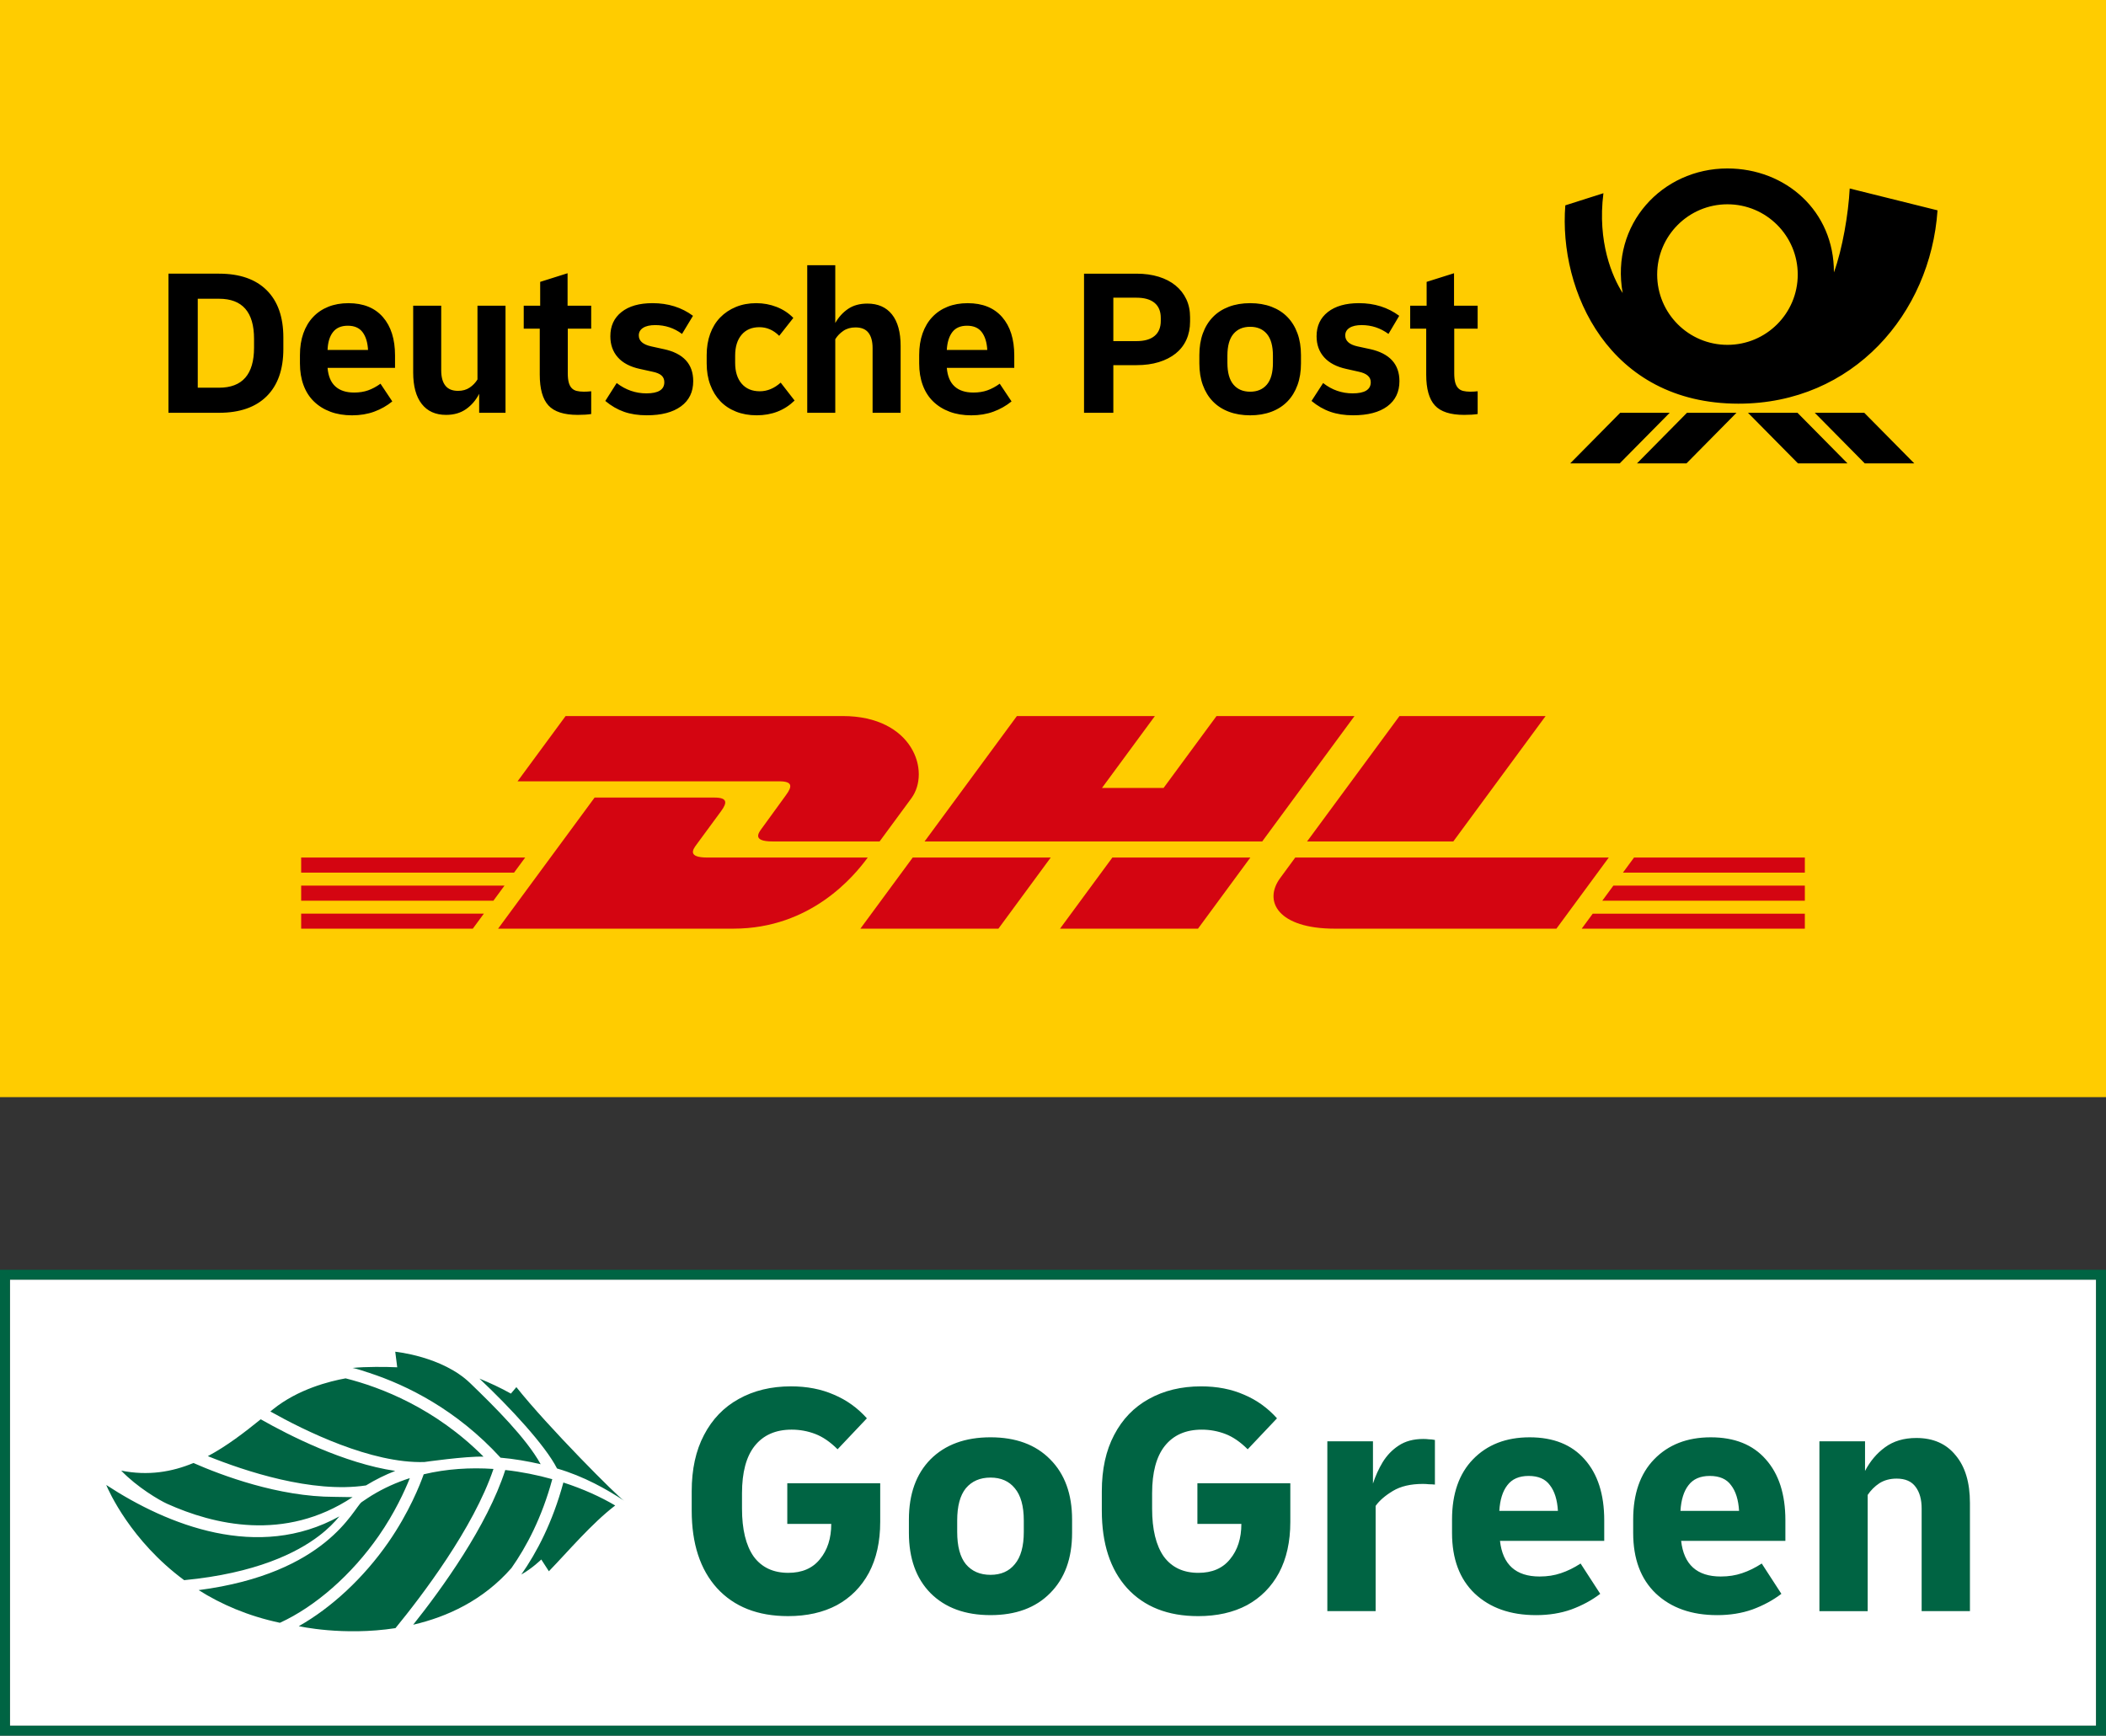
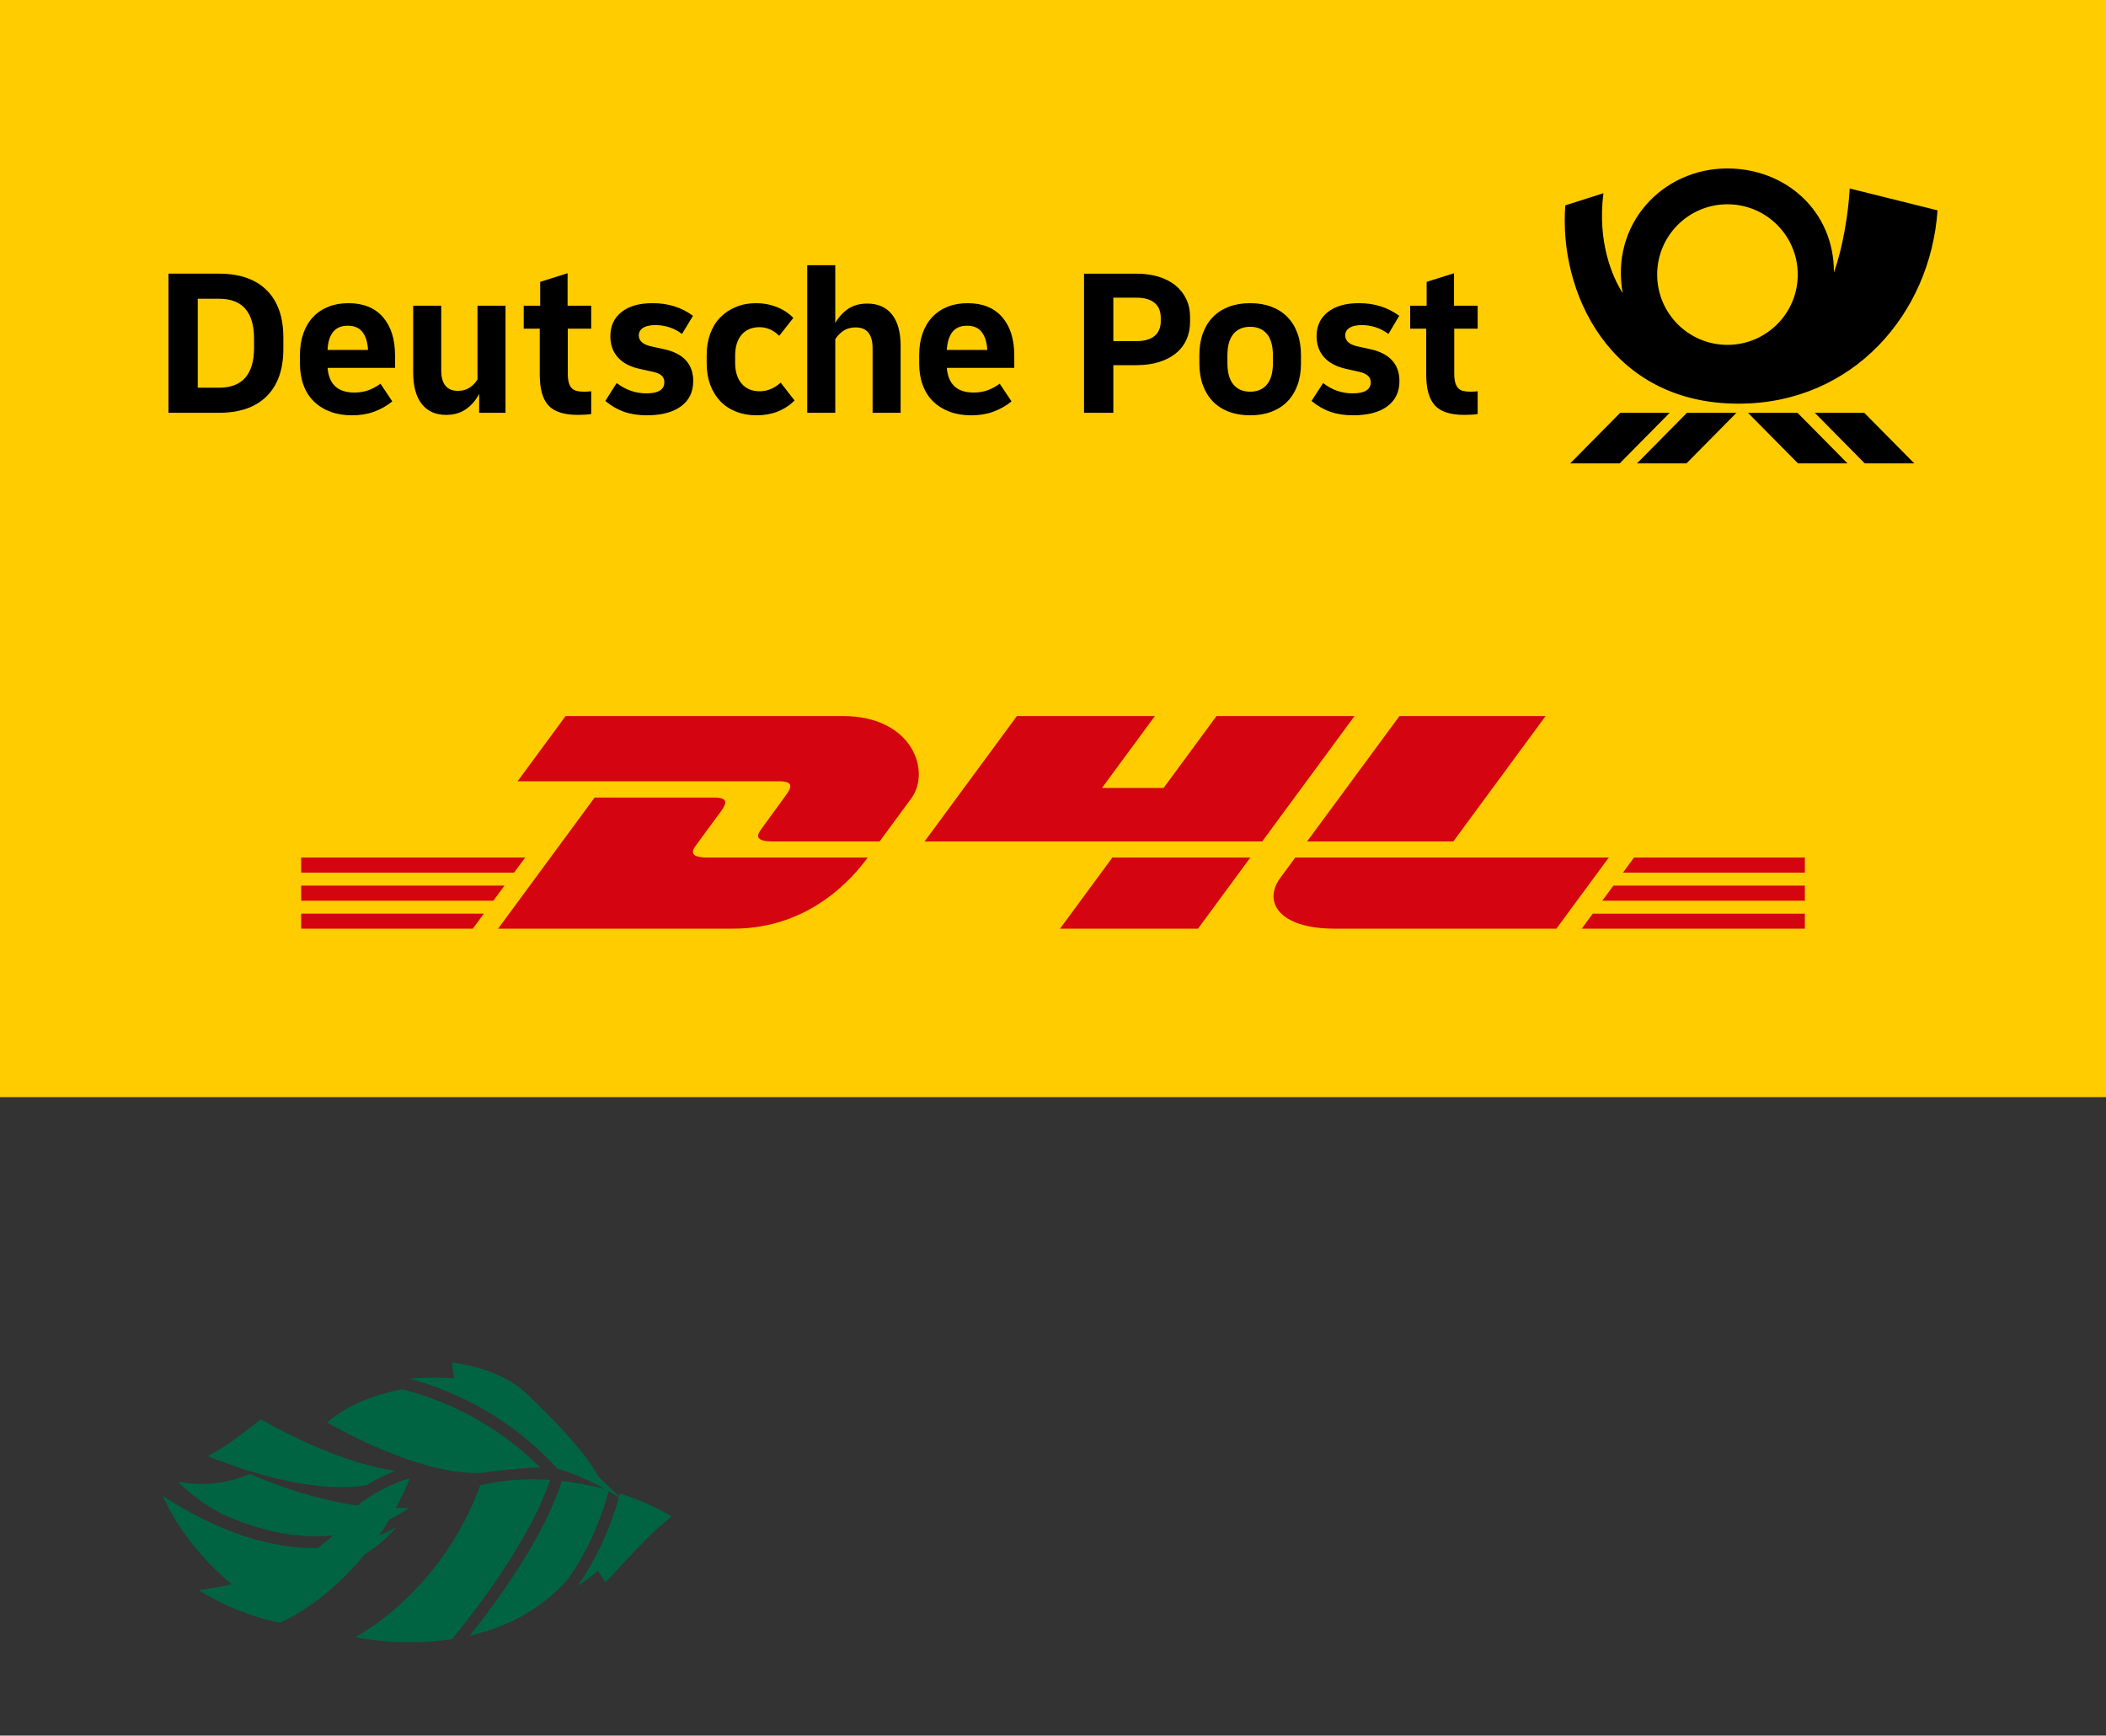
<svg xmlns="http://www.w3.org/2000/svg" viewBox="0 0 256 211">
  <rect x="0" y="0" width="256" height="211" fill="#333333" stroke="none" />
  <path d="m0 0h256v133.379h-256z" fill="#fc0" />
  <g fill="#d40511">
    <path d="m36.608 107.662h24.719l-1.35 1.837h-23.369z" />
    <path d="m36.608 104.253h27.23l-1.353 1.835h-25.877z" />
    <path d="m36.608 111.073h22.209l-1.344 1.825h-20.865z" />
    <path d="m219.392 109.499h-24.622l1.349-1.836h23.273z" />
    <path d="m219.392 112.898-27.126.003 1.344-1.827h25.782z" />
    <path d="m198.629 104.253h20.763v1.836l-22.114.001z" />
    <path d="m60.549 112.898 11.73-15.937h14.556c1.609 0 1.588.611.801 1.676-.798 1.082-2.157 2.942-2.971 4.04-.413.558-1.159 1.574 1.314 1.574h19.5c-1.622 2.222-6.882 8.646-16.328 8.646h-28.603z" />
-     <path d="m127.725 104.251-6.36 8.647h-16.779s6.357-8.646 6.363-8.646z" />
    <path d="m151.989 104.253-6.364 8.646h-16.773s6.358-8.646 6.364-8.646z" />
    <path d="m157.446 104.253c.001 0-1.225 1.676-1.821 2.481-2.107 2.848-.245 6.165 6.631 6.165h26.938l6.363-8.646h-38.111z" />
    <path d="m68.752 87.052-5.84 7.934h31.828c1.609 0 1.587.611.801 1.676-.798 1.081-2.135 2.962-2.948 4.06-.413.557-1.159 1.573 1.314 1.573h13.015s2.098-2.855 3.856-5.242c2.393-3.247.207-10.002-8.345-10.002z" />
    <path d="m153.43 102.296h-41.04l11.222-15.244h16.773l-6.431 8.74h7.487l6.436-8.74h16.771z" />
    <path d="m187.879 87.052-11.22 15.244h-17.774s11.224-15.244 11.23-15.244z" />
  </g>
  <path d="m205.066 50.182h6.018l-6.077 6.15h-6.018zm-8.117 0-6.077 6.15h6.018l6.077-6.15zm15.531 0 6.077 6.15h6.018l-6.077-6.15h-6.018zm8.117 0 6.077 6.15h6.018l-6.077-6.15zm-9.272-1.107c-15.773-.005-21.871-13.719-21.05-24.111l4.633-1.474c-.754 5.913 1.078 10.179 2.34 12.133-1.503-8.366 4.811-15.138 12.716-15.143 7.109-.005 12.99 5.187 12.962 12.636 1.042-2.843 1.768-7.172 1.919-10.201l10.675 2.657c-.854 12.531-10.252 23.507-24.195 23.503v0zm7.204-15.695c0-4.719-3.825-8.544-8.544-8.544s-8.544 3.825-8.544 8.544 3.825 8.544 8.544 8.544 8.544-3.825 8.544-8.544zm-41.779-.163-3.332 1.051v2.896h-1.999v2.793h1.948v5.587c0 1.726.35 2.973 1.051 3.741.7.769 1.888 1.153 3.562 1.153.341 0 .645-.009.91-.026.264-.018.508-.043.73-.077v-2.768c-.137.018-.286.03-.449.038-.162.009-.312.013-.449.013-.325 0-.611-.03-.859-.09-.248-.059-.453-.175-.615-.346-.162-.171-.282-.401-.359-.692-.077-.29-.115-.657-.115-1.102v-5.433h2.845v-2.793h-2.87v-3.946zm-107.755 0-3.332 1.051v2.896h-1.999v2.793h1.948v5.587c0 1.726.35 2.973 1.051 3.741.7.769 1.888 1.153 3.562 1.153.341 0 .645-.009.91-.026.264-.018.508-.043.73-.077v-2.768c-.137.018-.286.03-.449.038-.163.009-.312.013-.449.013-.325 0-.611-.03-.859-.09-.248-.059-.453-.175-.615-.346-.163-.171-.282-.401-.359-.692-.077-.29-.115-.657-.115-1.102v-5.433h2.845v-2.793h-2.87v-3.946h0zm23.366 14.351c-.94 0-1.674-.308-2.204-.923-.53-.615-.794-1.461-.794-2.537v-.871c0-1.076.26-1.922.782-2.537.521-.615 1.243-.923 2.165-.923.905 0 1.708.351 2.409 1.051l1.717-2.178c-.564-.581-1.239-1.025-2.025-1.333-.786-.308-1.614-.461-2.486-.461-.906 0-1.73.154-2.473.461-.743.307-1.38.735-1.909 1.281-.53.547-.935 1.209-1.217 1.986-.282.777-.423 1.636-.423 2.575v1.025c0 .957.145 1.824.436 2.601.29.777.696 1.44 1.217 1.986.521.547 1.157.97 1.909 1.269.751.299 1.589.449 2.511.449 1.845 0 3.383-.598 4.613-1.794l-1.691-2.178c-.786.701-1.632 1.051-2.537 1.051v-0zm-11.686-5.125-1.512-.333c-1.008-.222-1.512-.666-1.512-1.333 0-.393.175-.7.525-.923.35-.222.841-.333 1.474-.333 1.213 0 2.298.359 3.255 1.076l1.333-2.204c-1.384-1.025-3.024-1.538-4.92-1.538-1.606 0-2.862.359-3.767 1.076-.906.718-1.358 1.7-1.358 2.947 0 1.025.303 1.879.91 2.563.606.684 1.499 1.153 2.678 1.409l1.512.333c.512.102.884.256 1.115.461.231.205.346.479.346.82 0 .906-.726 1.358-2.178 1.358-1.316 0-2.52-.418-3.613-1.256l-1.384 2.178c.718.598 1.478 1.038 2.281 1.32.803.282 1.725.423 2.768.423 1.776 0 3.16-.363 4.152-1.089.991-.726 1.486-1.747 1.486-3.062 0-2.084-1.196-3.383-3.588-3.895h-0zm85.874 0-1.538-.333c-.991-.222-1.486-.666-1.486-1.333 0-.393.175-.7.525-.923.35-.222.841-.333 1.474-.333 1.196 0 2.281.359 3.255 1.076l1.307-2.204c-1.384-1.025-3.016-1.538-4.895-1.538-1.606 0-2.866.359-3.78 1.076-.914.718-1.371 1.7-1.371 2.947 0 1.025.308 1.879.923 2.563.615.684 1.512 1.153 2.691 1.409l1.486.333c.991.205 1.486.632 1.486 1.281 0 .906-.735 1.358-2.204 1.358-.649 0-1.273-.102-1.871-.308-.598-.205-1.171-.521-1.717-.948l-1.409 2.178c.718.598 1.482 1.038 2.293 1.32.811.282 1.73.423 2.755.423 1.794 0 3.182-.363 4.164-1.089.982-.726 1.474-1.747 1.474-3.062 0-2.067-1.188-3.365-3.562-3.895h0zm-108.509 3.69c-.239.393-.556.722-.948.987-.393.265-.863.397-1.409.397-.701 0-1.217-.213-1.55-.641-.333-.427-.5-1.042-.5-1.845v-7.867h-3.408v8.123c0 1.658.346 2.93 1.038 3.818.692.889 1.679 1.333 2.96 1.333.956 0 1.768-.235 2.434-.705s1.196-1.089 1.589-1.858v2.306h3.203v-13.018h-3.408v8.969h0zm-11.495-7.585c.982 1.128 1.474 2.683 1.474 4.664v1.512h-8.2c.085 1.008.401 1.76.948 2.255.546.496 1.307.743 2.281.743.632 0 1.2-.09 1.704-.269.504-.179 1.004-.449 1.499-.807l1.435 2.153c-.649.53-1.38.944-2.191 1.243-.812.299-1.713.449-2.704.449-.974 0-1.85-.145-2.627-.436-.777-.29-1.444-.705-1.999-1.243-.556-.538-.978-1.2-1.269-1.986-.291-.786-.436-1.666-.436-2.639v-1.025c0-.974.136-1.849.41-2.627.273-.777.666-1.439 1.179-1.986.512-.546 1.132-.965 1.858-1.256.726-.29 1.542-.436 2.447-.436 1.811 0 3.207.564 4.19 1.691h0zm-1.807 3.998c-.051-.923-.274-1.644-.666-2.166-.393-.521-.991-.782-1.794-.782-.803 0-1.405.261-1.807.782-.402.521-.62 1.243-.653 2.166zm77.08-3.998c.982 1.128 1.474 2.683 1.474 4.664v1.512h-8.2c.085 1.008.401 1.76.948 2.255.546.496 1.307.743 2.281.743.632 0 1.2-.09 1.704-.269.504-.179 1.004-.449 1.499-.807l1.435 2.153c-.649.53-1.38.944-2.191 1.243-.812.299-1.713.449-2.704.449-.974 0-1.85-.145-2.627-.436-.777-.29-1.444-.705-1.999-1.243-.556-.538-.979-1.2-1.269-1.986-.291-.786-.436-1.666-.436-2.639v-1.025c0-.974.136-1.849.41-2.627.273-.777.666-1.439 1.179-1.986.513-.546 1.132-.965 1.858-1.256.726-.29 1.542-.436 2.447-.436 1.811 0 3.207.564 4.19 1.691zm-1.807 3.998c-.051-.923-.274-1.644-.666-2.166-.393-.521-.991-.782-1.794-.782-.803 0-1.401.261-1.794.782-.393.521-.615 1.243-.666 2.166zm-14.582-5.638c-.923 0-1.7.214-2.332.641-.632.427-1.153.999-1.563 1.717v-7.022h-3.408v17.939h3.408v-8.944c.239-.393.564-.73.974-1.012.41-.282.905-.423 1.486-.423.718 0 1.243.218 1.576.653s.5 1.055.5 1.858v7.867h3.408v-8.123c0-1.674-.351-2.951-1.051-3.831-.701-.879-1.7-1.32-2.998-1.32v0zm52.291 3.626c.282.777.423 1.653.423 2.627v1.025c0 .974-.141 1.85-.423 2.627-.282.777-.688 1.44-1.217 1.986-.53.547-1.179.966-1.948 1.256s-1.632.436-2.588.436c-.957 0-1.819-.145-2.588-.436s-1.418-.709-1.948-1.256c-.53-.546-.935-1.208-1.217-1.986-.282-.777-.423-1.653-.423-2.627v-1.025c0-.974.141-1.849.423-2.627.282-.777.687-1.439 1.217-1.986.529-.546 1.179-.965 1.948-1.256.769-.29 1.631-.436 2.588-.436.956 0 1.819.145 2.588.436.769.291 1.418.709 1.948 1.256.529.547.935 1.209 1.217 1.986zm-2.986 2.704c0-1.179-.243-2.058-.73-2.639-.487-.581-1.166-.871-2.037-.871s-1.55.291-2.037.871c-.487.581-.73 1.461-.73 2.639v.871c0 1.179.243 2.059.73 2.639.487.581 1.166.871 2.037.871s1.55-.29 2.037-.871c.487-.581.73-1.461.73-2.639zm-10.532-6.868c.308.649.461 1.384.461 2.204v.512c0 .82-.15 1.559-.449 2.217-.299.658-.73 1.213-1.294 1.666-.564.453-1.248.803-2.05 1.051-.803.248-1.709.371-2.716.371h-2.819v5.792h-3.562v-16.913h6.381c.991 0 1.888.124 2.691.371.803.248 1.486.602 2.05 1.063s.999 1.017 1.307 1.666h-0zm-3.101 2.281c0-.802-.252-1.414-.756-1.832-.504-.418-1.235-.628-2.191-.628h-2.819v5.279h2.819c.956 0 1.687-.209 2.191-.628.504-.418.756-1.029.756-1.832zm-108.682-3.37c1.349 1.341 2.025 3.259 2.025 5.753v1.384c0 2.494-.675 4.412-2.025 5.753-1.35 1.341-3.28 2.012-5.792 2.012h-6.15v-16.913h6.15c2.511 0 4.442.671 5.792 2.012zm-1.538 5.907c0-3.246-1.418-4.869-4.254-4.869h-2.588v10.814h2.588c2.836 0 4.254-1.623 4.254-4.869v-1.076z" />
-   <path d="m1.201 155.564h253.599v54.236h-253.599z" fill="#fff" />
-   <path d="m254.799 155.564v54.236h-253.599v-54.236h253.599m1.201-1.201h-256v56.637h256z" fill="#006443" />
-   <path d="m95.782 196.472c-3.67 0-6.545-1.133-8.623-3.401-2.051-2.267-3.077-5.411-3.077-9.432v-2.348c0-2.672.499-4.952 1.498-6.842.999-1.916 2.402-3.374 4.21-4.372 1.835-1.026 3.954-1.538 6.356-1.538 1.943 0 3.684.337 5.222 1.012 1.538.648 2.874 1.606 4.008 2.874l-3.562 3.765c-.891-.891-1.795-1.511-2.712-1.862-.917-.351-1.876-.526-2.874-.526-1.943 0-3.441.661-4.494 1.984-1.026 1.296-1.538 3.212-1.538 5.748v1.862c0 2.537.472 4.48 1.417 5.83.972 1.322 2.375 1.984 4.21 1.984 1.674 0 2.955-.553 3.846-1.66.917-1.107 1.376-2.537 1.376-4.291h-5.344v-4.939h11.295v4.696c0 2.402-.459 4.467-1.376 6.194-.917 1.7-2.213 3.009-3.886 3.927-1.674.891-3.657 1.336-5.951 1.336zm24.62-.121c-3.077 0-5.506-.891-7.287-2.672-1.754-1.781-2.631-4.224-2.631-7.327v-1.619c0-3.104.878-5.546 2.631-7.327 1.781-1.781 4.21-2.672 7.287-2.672s5.493.891 7.246 2.672c1.781 1.781 2.672 4.224 2.672 7.327v1.619c0 3.104-.891 5.546-2.672 7.327-1.754 1.781-4.17 2.672-7.246 2.672zm0-4.898c1.269 0 2.254-.432 2.955-1.296.729-.864 1.093-2.172 1.093-3.927v-1.376c0-1.754-.364-3.063-1.093-3.927-.701-.864-1.687-1.296-2.955-1.296-1.268 0-2.267.432-2.996 1.296-.701.864-1.052 2.172-1.052 3.927v1.376c0 1.754.351 3.063 1.052 3.927.729.864 1.728 1.296 2.996 1.296zm25.232 5.02c-3.67 0-6.544-1.133-8.623-3.401-2.051-2.267-3.077-5.411-3.077-9.432v-2.348c0-2.672.5-4.952 1.498-6.842.998-1.916 2.402-3.374 4.21-4.372 1.835-1.026 3.954-1.538 6.356-1.538 1.943 0 3.684.337 5.222 1.012 1.538.648 2.874 1.606 4.008 2.874l-3.562 3.765c-.891-.891-1.795-1.511-2.712-1.862s-1.876-.526-2.874-.526c-1.943 0-3.441.661-4.494 1.984-1.026 1.296-1.538 3.212-1.538 5.748v1.862c0 2.537.472 4.48 1.417 5.83.972 1.322 2.375 1.984 4.21 1.984 1.674 0 2.955-.553 3.846-1.66.917-1.107 1.376-2.537 1.376-4.291h-5.344v-4.939h11.295v4.696c0 2.402-.459 4.467-1.376 6.194-.917 1.7-2.213 3.009-3.886 3.927-1.674.891-3.657 1.336-5.951 1.336zm15.714-.607v-20.646h5.546v5.141c.297-.918.688-1.781 1.174-2.591.513-.837 1.161-1.511 1.943-2.024.81-.54 1.809-.81 2.996-.81.243 0 .473.013.688.041.216 0 .459.027.729.081v5.425c-.215-.027-.458-.041-.729-.041-.243-.027-.486-.041-.729-.041-1.484 0-2.699.283-3.643.85-.944.567-1.646 1.174-2.105 1.822v12.793h-5.87zm25.359.486c-3.103 0-5.587-.877-7.449-2.631-1.835-1.754-2.753-4.21-2.753-7.368v-1.619c0-3.131.85-5.573 2.55-7.327 1.727-1.781 4.022-2.672 6.882-2.672 2.888 0 5.115.891 6.68 2.672 1.593 1.781 2.389 4.251 2.389 7.408v2.51h-12.671c.324 2.888 1.929 4.332 4.817 4.332.945 0 1.808-.135 2.591-.405.81-.27 1.605-.661 2.389-1.174l2.389 3.684c-1.026.783-2.2 1.417-3.522 1.903-1.296.459-2.726.688-4.291.688zm-.891-16.922c-1.16 0-2.024.378-2.591 1.133-.567.729-.891 1.768-.972 3.117h7.125c-.081-1.349-.405-2.389-.972-3.117-.54-.756-1.403-1.133-2.591-1.133zm22.911 16.922c-3.103 0-5.587-.877-7.449-2.631-1.835-1.754-2.753-4.21-2.753-7.368v-1.619c0-3.131.85-5.573 2.55-7.327 1.728-1.781 4.022-2.672 6.882-2.672 2.888 0 5.115.891 6.68 2.672 1.593 1.781 2.389 4.251 2.389 7.408v2.51h-12.671c.324 2.888 1.93 4.332 4.817 4.332.945 0 1.809-.135 2.591-.405.81-.27 1.606-.661 2.389-1.174l2.389 3.684c-1.025.783-2.199 1.417-3.522 1.903-1.296.459-2.725.688-4.291.688zm-.891-16.922c-1.16 0-2.024.378-2.591 1.133-.567.729-.891 1.768-.972 3.117h7.125c-.081-1.349-.405-2.389-.972-3.117-.539-.756-1.403-1.133-2.591-1.133zm13.327 16.436v-20.646h5.546v3.603c.62-1.188 1.43-2.146 2.429-2.874 1.025-.756 2.294-1.133 3.805-1.133 2.051 0 3.643.702 4.777 2.105 1.16 1.376 1.741 3.306 1.741 5.789v13.157h-5.87v-12.469c0-1.107-.243-1.984-.729-2.631-.486-.675-1.255-1.012-2.308-1.012-.81 0-1.512.189-2.105.567-.567.378-1.04.85-1.417 1.417v14.129h-5.87z" fill="#006443" />
-   <path d="m31.693 172.543c3.478 1.977 10.115 5.35 16.35 6.276-1.197.468-2.388 1.051-3.555 1.764-6.546.986-14.738-1.749-19.223-3.558 2.308-1.228 4.42-2.86 6.429-4.482zm-7.544 20.769c2.703 1.708 5.975 3.145 9.879 3.971 4.307-1.97 8.729-5.843 12.019-10.579 1.934-2.784 3.15-5.456 3.772-7.008-1.611.514-3.171 1.215-4.65 2.119 0 0-.873.557-1.207.796-1.018.773-4.178 8.665-19.814 10.7zm43.563-14.788c3.285.956 6.083 2.556 8.127 3.9l.004-.001c-.607-.299-9.329-9.057-13.074-13.789l-.665.786c-1.202-.675-2.508-1.283-3.825-1.824 3.731 3.516 8.01 8.126 9.432 10.927zm-6.884-1.332-.017.016c1.667.143 3.354.435 4.912.797-1.749-3.163-5.558-6.946-8.57-9.855-3.387-3.27-9.108-3.819-9.108-3.819l.241 1.892c-1.334-.063-3.86-.085-5.428.078.642.129 1.29.366 2.066.614 4.581 1.506 10.569 4.464 15.904 10.277zm.592 1.518c-2.2 6.826-7.727 14.452-11.194 18.808 4.154-.961 8.511-2.966 11.947-6.892 1.813-2.575 3.697-6.119 4.961-10.8-1.818-.51-3.742-.898-5.714-1.117zm7.062 1.521c-1.312 4.847-3.24 8.51-5.113 11.184 1.329-.747 2.428-1.826 2.428-1.826l.924 1.43c2.404-2.483 5.183-5.79 8.062-7.997-1.783-1.056-3.929-2.025-6.302-2.792zm-8.497-1.651c-2.819-.19-5.702-.013-8.48.652-.44 1.24-1.773 4.636-4.302 8.277-2.998 4.315-6.917 7.952-10.884 10.185.001 0.0.002 0.0.004.001 0 0 5.379 1.22 11.749.239 3.166-3.869 9.49-12.156 11.914-19.353zm-39.645 4.247c5.573 2.503 14.228 4.674 22.518-.818-.199.005-2.009-.035-2.209-.035-6.784 0-13.704-2.612-17.136-4.116-2.625 1.091-5.511 1.578-8.78.927 1.923 2.009 4.637 3.608 5.607 4.043zm31.242-5.088s4.989-.717 7.196-.652c-5.875-5.901-12.476-8.437-16.767-9.52-1.921.344-5.785 1.304-8.828 3.768-.106.086-.213.173-.32.26 4.207 2.362 12.289 6.34 18.719 6.144zm-12.805 8.976c1.091-.832 1.889-1.65 2.475-2.368-9.868 5.457-20.84 1.093-28.339-3.818.298.712 2.975 6.775 9.473 11.573 8.72-.835 13.703-3.336 16.391-5.387z" fill="#006443" />
+   <path d="m31.693 172.543c3.478 1.977 10.115 5.35 16.35 6.276-1.197.468-2.388 1.051-3.555 1.764-6.546.986-14.738-1.749-19.223-3.558 2.308-1.228 4.42-2.86 6.429-4.482zm-7.544 20.769c2.703 1.708 5.975 3.145 9.879 3.971 4.307-1.97 8.729-5.843 12.019-10.579 1.934-2.784 3.15-5.456 3.772-7.008-1.611.514-3.171 1.215-4.65 2.119 0 0-.873.557-1.207.796-1.018.773-4.178 8.665-19.814 10.7zm43.563-14.788c3.285.956 6.083 2.556 8.127 3.9l.004-.001c-.607-.299-9.329-9.057-13.074-13.789l-.665.786c-1.202-.675-2.508-1.283-3.825-1.824 3.731 3.516 8.01 8.126 9.432 10.927zc1.667.143 3.354.435 4.912.797-1.749-3.163-5.558-6.946-8.57-9.855-3.387-3.27-9.108-3.819-9.108-3.819l.241 1.892c-1.334-.063-3.86-.085-5.428.078.642.129 1.29.366 2.066.614 4.581 1.506 10.569 4.464 15.904 10.277zm.592 1.518c-2.2 6.826-7.727 14.452-11.194 18.808 4.154-.961 8.511-2.966 11.947-6.892 1.813-2.575 3.697-6.119 4.961-10.8-1.818-.51-3.742-.898-5.714-1.117zm7.062 1.521c-1.312 4.847-3.24 8.51-5.113 11.184 1.329-.747 2.428-1.826 2.428-1.826l.924 1.43c2.404-2.483 5.183-5.79 8.062-7.997-1.783-1.056-3.929-2.025-6.302-2.792zm-8.497-1.651c-2.819-.19-5.702-.013-8.48.652-.44 1.24-1.773 4.636-4.302 8.277-2.998 4.315-6.917 7.952-10.884 10.185.001 0.0.002 0.0.004.001 0 0 5.379 1.22 11.749.239 3.166-3.869 9.49-12.156 11.914-19.353zm-39.645 4.247c5.573 2.503 14.228 4.674 22.518-.818-.199.005-2.009-.035-2.209-.035-6.784 0-13.704-2.612-17.136-4.116-2.625 1.091-5.511 1.578-8.78.927 1.923 2.009 4.637 3.608 5.607 4.043zm31.242-5.088s4.989-.717 7.196-.652c-5.875-5.901-12.476-8.437-16.767-9.52-1.921.344-5.785 1.304-8.828 3.768-.106.086-.213.173-.32.26 4.207 2.362 12.289 6.34 18.719 6.144zm-12.805 8.976c1.091-.832 1.889-1.65 2.475-2.368-9.868 5.457-20.84 1.093-28.339-3.818.298.712 2.975 6.775 9.473 11.573 8.72-.835 13.703-3.336 16.391-5.387z" fill="#006443" />
</svg>